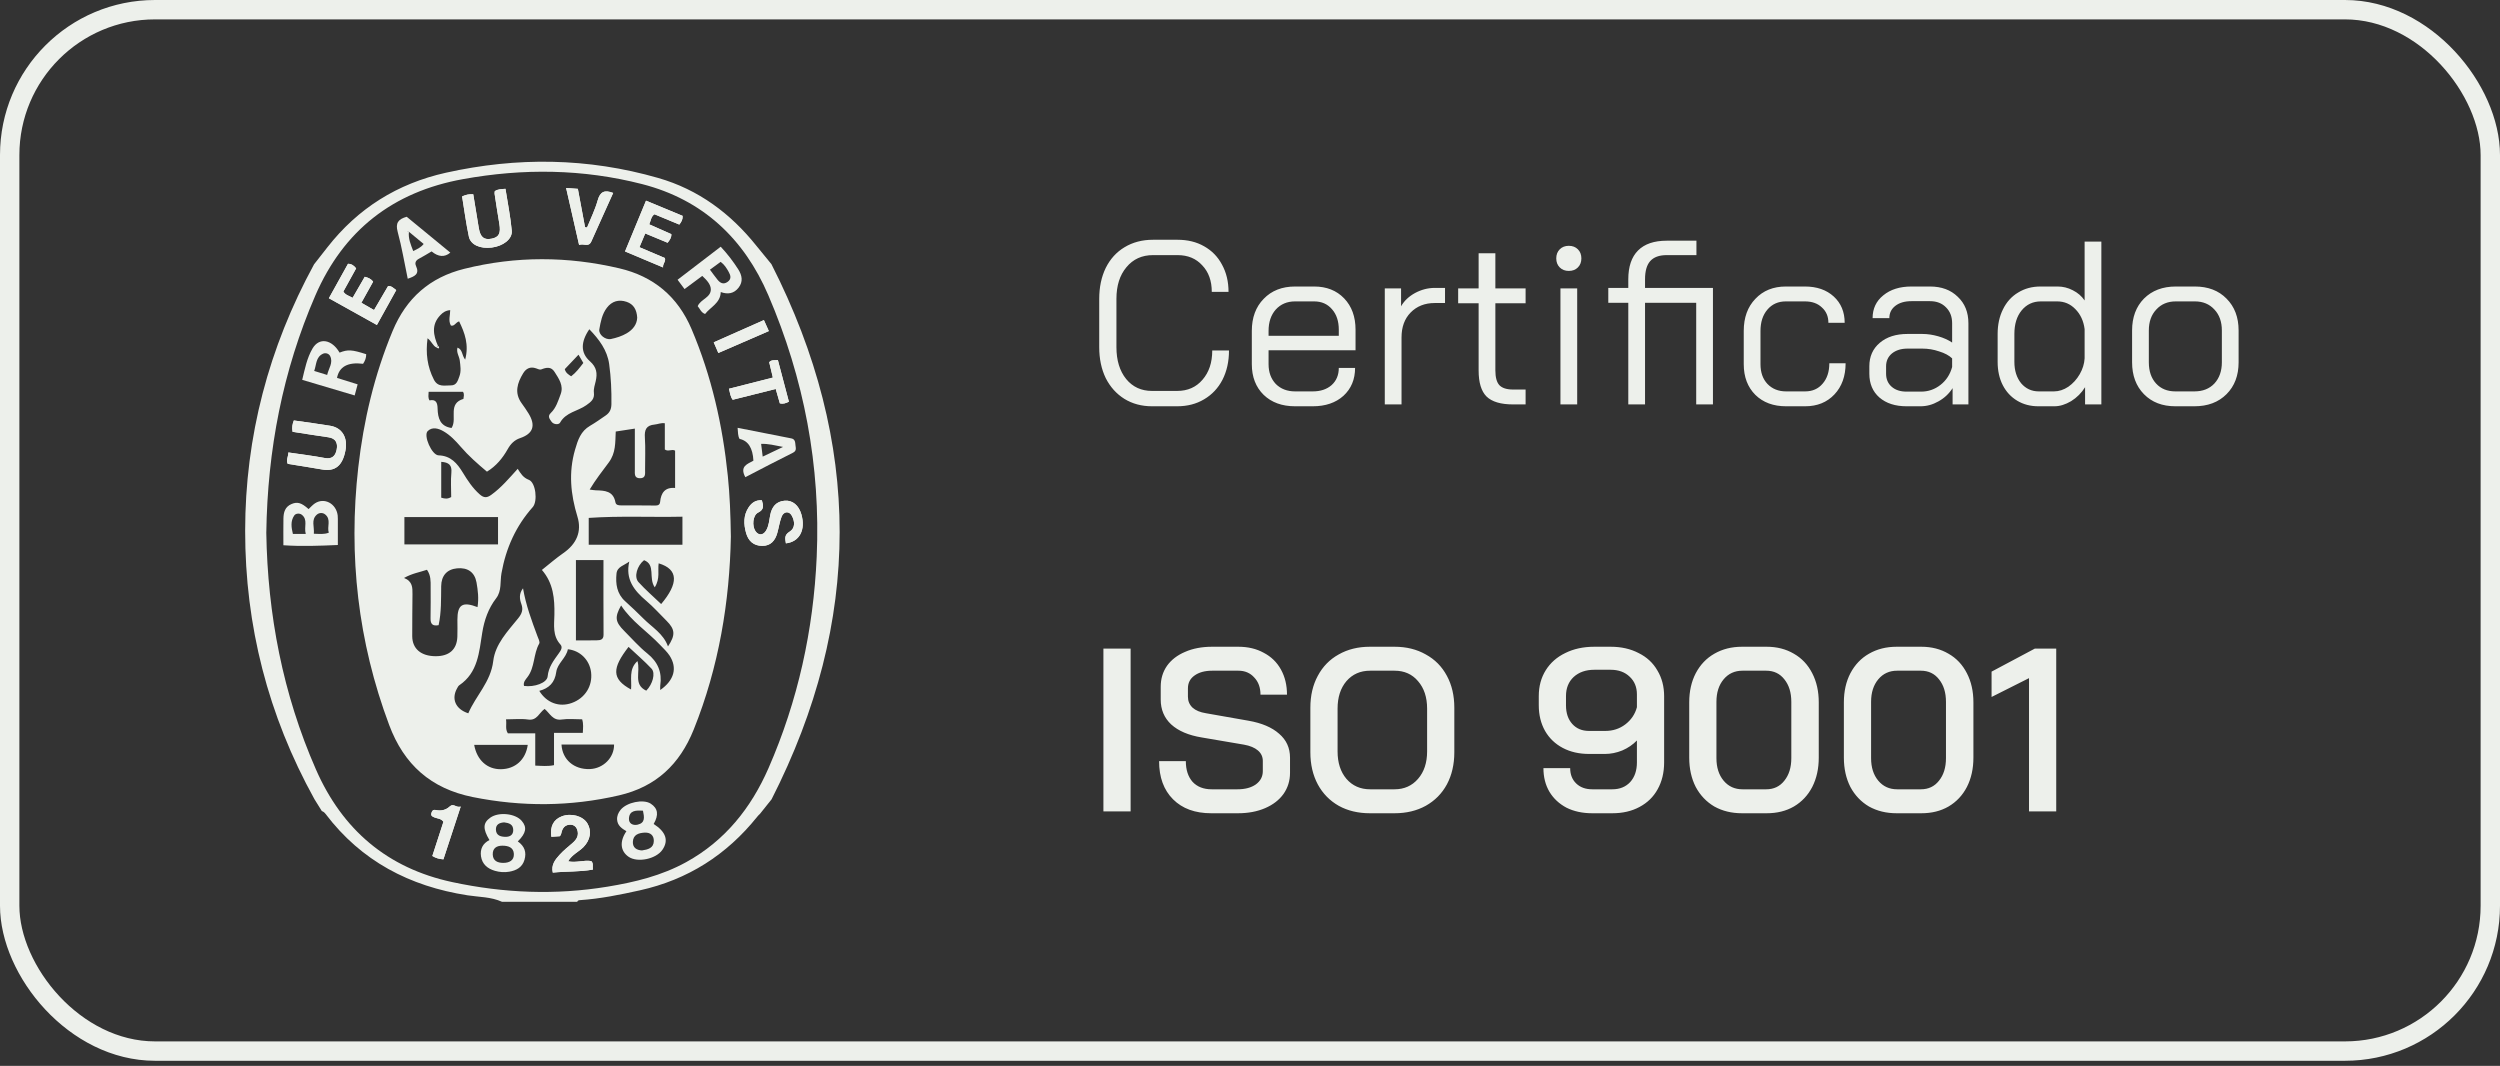
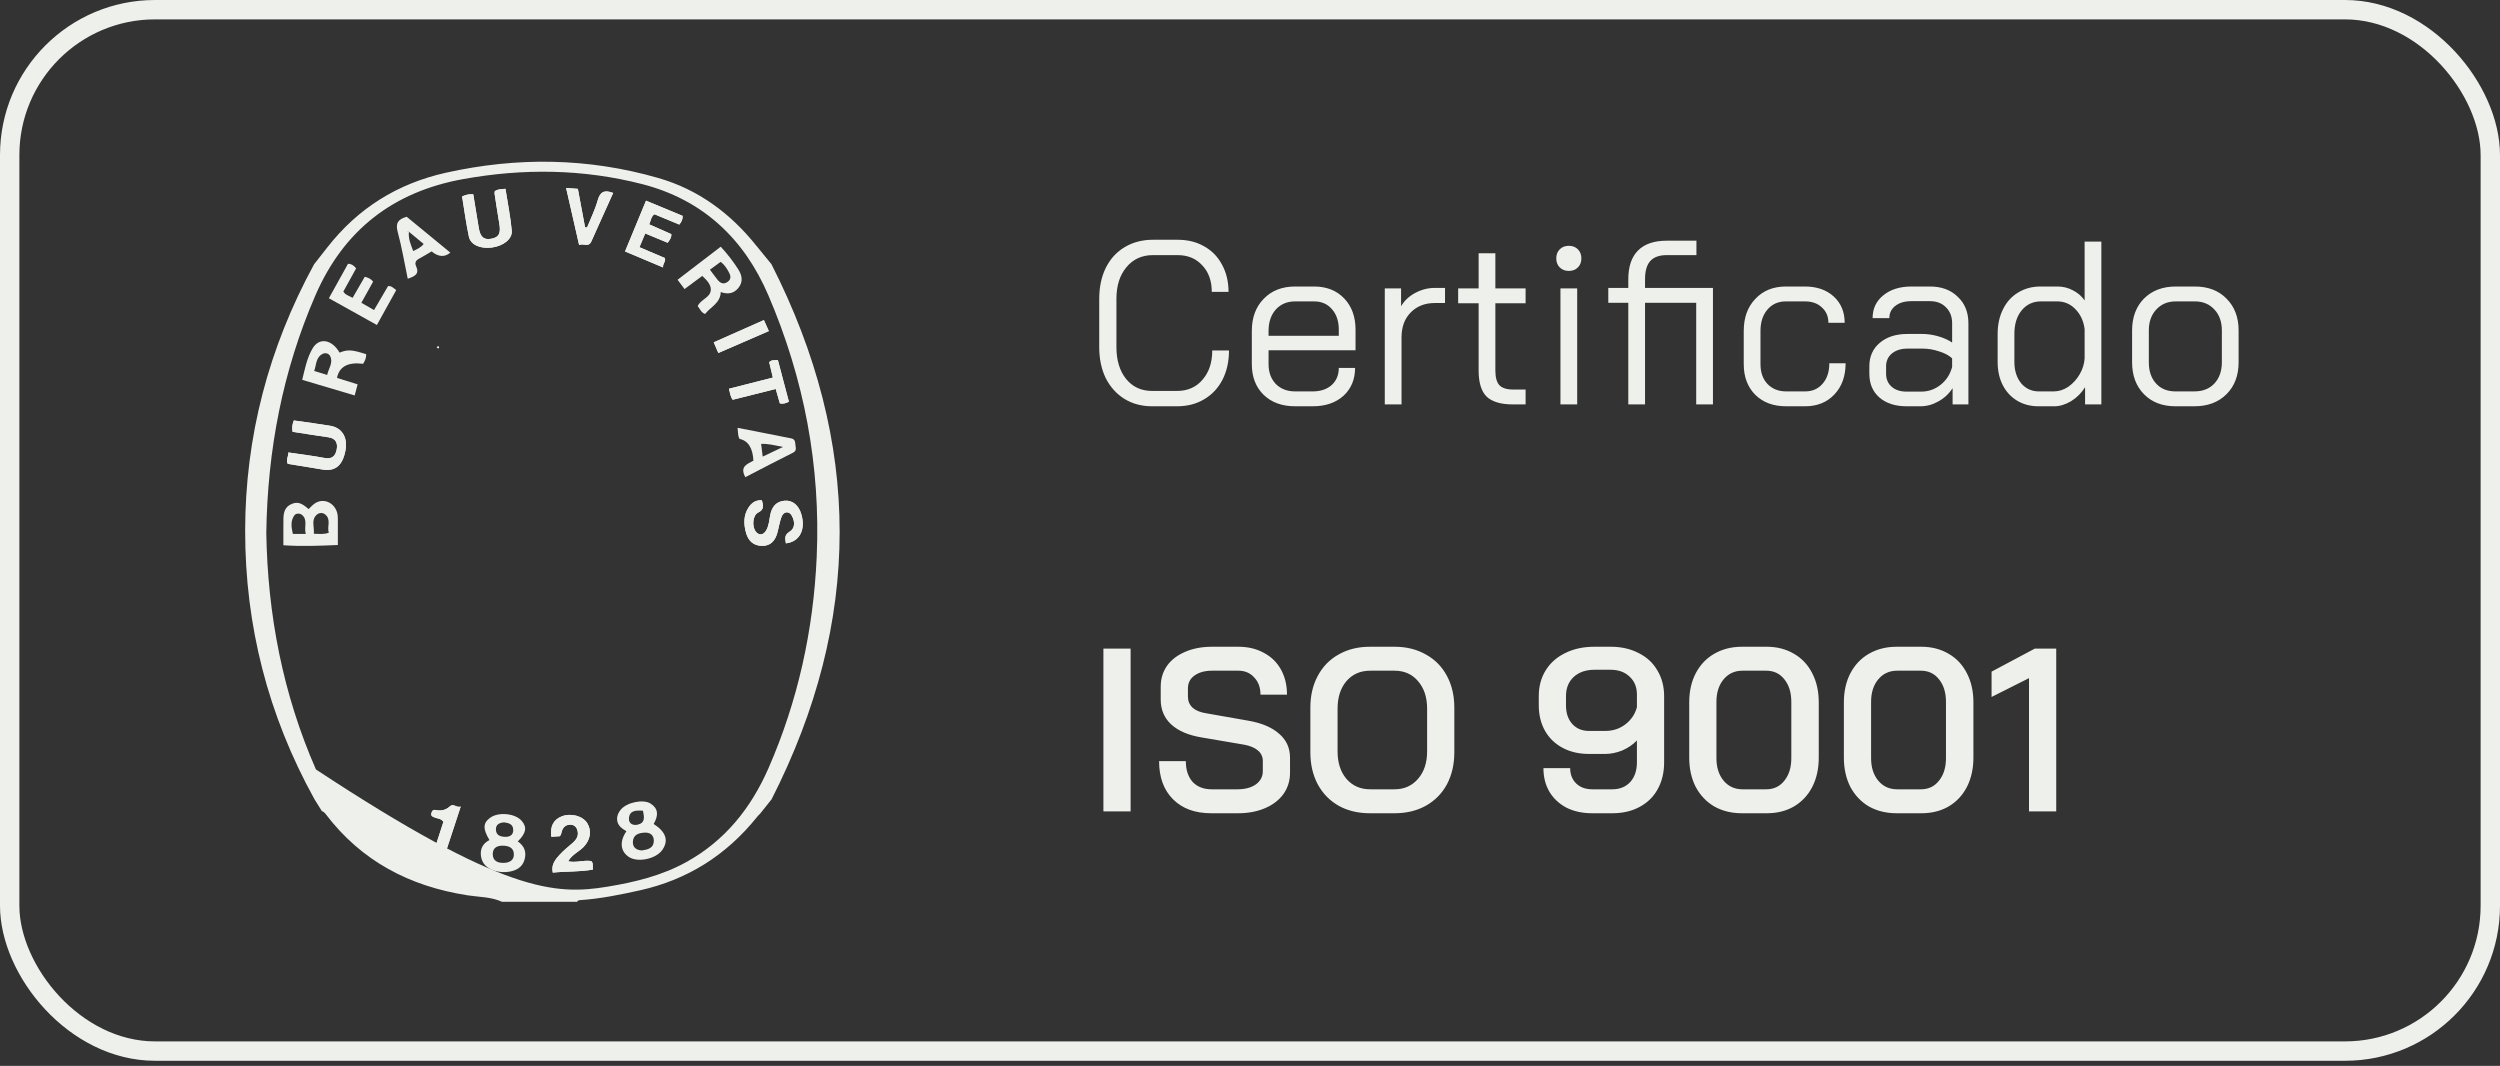
<svg xmlns="http://www.w3.org/2000/svg" width="129" height="55" viewBox="0 0 129 55" fill="none">
  <rect x="0" y="0" width="129" height="55" fill="#333333" stroke="none" />
  <rect x="0.5" y="0.5" width="128" height="53.736" rx="7.5" stroke="#EDF0EB" />
  <g clip-path="url(#clip0_866_1860)">
-     <path d="M13.741 27.495C13.809 31.704 14.592 35.806 16.303 39.705C17.666 42.811 19.984 44.798 23.34 45.517C25.994 46.086 28.659 46.194 31.342 45.753C32.76 45.52 34.143 45.185 35.415 44.482C37.412 43.379 38.756 41.691 39.654 39.639C41.174 36.164 41.975 32.504 42.142 28.729C42.349 24.049 41.492 19.535 39.644 15.23C38.389 12.307 36.26 10.304 33.136 9.5C30.083 8.716 27.001 8.681 23.896 9.242C20.279 9.896 17.729 11.884 16.272 15.247C14.585 19.137 13.803 23.221 13.741 27.495ZM39.217 41.993C39.167 42.036 39.119 42.086 39.07 42.147C37.495 44.111 35.49 45.392 33.019 45.941C31.996 46.168 30.974 46.377 29.927 46.447C29.863 46.452 29.808 46.464 29.786 46.533H25.904C25.339 46.275 24.717 46.29 24.124 46.198C21.137 45.733 18.643 44.433 16.798 41.997C16.738 41.918 16.677 41.876 16.607 41.852L16.223 41.234C13.827 36.905 12.649 32.273 12.65 27.393C12.652 22.539 13.86 17.943 16.205 13.64C16.205 13.64 16.781 12.905 16.89 12.765C18.463 10.75 20.505 9.472 23.006 8.913C26.682 8.094 30.334 8.139 33.96 9.182C36.042 9.78 37.699 11.015 39.036 12.69C39.144 12.826 39.806 13.631 39.806 13.631C44.503 22.862 44.493 32.05 39.813 41.245L39.217 41.992V41.993Z" fill="#EDF0EB" />
+     <path d="M13.741 27.495C13.809 31.704 14.592 35.806 16.303 39.705C25.994 46.086 28.659 46.194 31.342 45.753C32.76 45.52 34.143 45.185 35.415 44.482C37.412 43.379 38.756 41.691 39.654 39.639C41.174 36.164 41.975 32.504 42.142 28.729C42.349 24.049 41.492 19.535 39.644 15.23C38.389 12.307 36.26 10.304 33.136 9.5C30.083 8.716 27.001 8.681 23.896 9.242C20.279 9.896 17.729 11.884 16.272 15.247C14.585 19.137 13.803 23.221 13.741 27.495ZM39.217 41.993C39.167 42.036 39.119 42.086 39.07 42.147C37.495 44.111 35.49 45.392 33.019 45.941C31.996 46.168 30.974 46.377 29.927 46.447C29.863 46.452 29.808 46.464 29.786 46.533H25.904C25.339 46.275 24.717 46.29 24.124 46.198C21.137 45.733 18.643 44.433 16.798 41.997C16.738 41.918 16.677 41.876 16.607 41.852L16.223 41.234C13.827 36.905 12.649 32.273 12.65 27.393C12.652 22.539 13.86 17.943 16.205 13.64C16.205 13.64 16.781 12.905 16.89 12.765C18.463 10.75 20.505 9.472 23.006 8.913C26.682 8.094 30.334 8.139 33.96 9.182C36.042 9.78 37.699 11.015 39.036 12.69C39.144 12.826 39.806 13.631 39.806 13.631C44.503 22.862 44.493 32.05 39.813 41.245L39.217 41.992V41.993Z" fill="#EDF0EB" />
    <path d="M39.312 25.815C38.986 25.791 38.781 25.955 38.634 26.172C38.356 26.584 38.368 27.045 38.498 27.504C38.615 27.917 38.888 28.165 39.331 28.167C39.769 28.169 39.995 27.895 40.106 27.506C40.186 27.226 40.227 26.932 40.329 26.662C40.434 26.386 40.714 26.356 40.851 26.601C41.017 26.893 41.043 27.249 40.747 27.431C40.451 27.613 40.518 27.802 40.551 28.037C41.26 27.955 41.581 27.335 41.349 26.536C41.215 26.078 40.9 25.807 40.498 25.836C40.046 25.868 39.825 26.156 39.743 26.576C39.69 26.846 39.675 27.128 39.532 27.372C39.383 27.628 39.141 27.64 38.982 27.409C38.797 27.14 38.839 26.588 39.118 26.449C39.431 26.293 39.397 26.098 39.312 25.815H39.312ZM33.499 11.576C33.587 11.379 33.591 11.174 33.77 11.056C34.212 11.239 34.635 11.415 35.052 11.588C35.17 11.439 35.236 11.311 35.221 11.138C34.599 10.88 33.981 10.623 33.334 10.355C32.964 11.248 32.61 12.104 32.251 12.975C32.922 13.257 33.542 13.517 34.214 13.8C34.188 13.599 34.368 13.504 34.307 13.314C33.879 13.132 33.444 12.947 32.995 12.756C33.099 12.509 33.193 12.288 33.293 12.046C33.697 12.214 34.074 12.371 34.448 12.526C34.56 12.384 34.649 12.264 34.641 12.082C34.268 11.917 33.892 11.75 33.499 11.576ZM19.447 16.77C19.796 16.14 20.12 15.556 20.445 14.97C20.297 14.858 20.193 14.744 20.025 14.76C19.782 15.175 19.544 15.58 19.3 15.999C19.062 15.863 18.865 15.75 18.646 15.624C18.86 15.242 19.058 14.884 19.252 14.535C19.134 14.377 18.993 14.326 18.822 14.282C18.616 14.637 18.411 14.993 18.195 15.368C18.018 15.262 17.829 15.232 17.716 15.044C17.935 14.646 18.156 14.246 18.376 13.848C18.266 13.71 18.155 13.617 17.957 13.612C17.636 14.19 17.311 14.775 16.97 15.389C17.803 15.854 18.603 16.299 19.448 16.77H19.447ZM15.098 22.282C15.735 22.38 16.339 22.479 16.945 22.565C17.326 22.618 17.435 22.866 17.373 23.192C17.313 23.508 17.149 23.708 16.758 23.634C16.146 23.518 15.526 23.444 14.878 23.348C14.879 23.57 14.749 23.733 14.847 23.936C15.436 24.032 16.026 24.119 16.613 24.225C17.285 24.346 17.675 24.038 17.824 23.246C17.952 22.577 17.651 22.073 17.039 21.971C16.421 21.868 15.799 21.789 15.162 21.697C15.086 21.882 15.056 22.057 15.096 22.284L15.098 22.282ZM23.843 10.136C23.957 10.823 24.048 11.522 24.194 12.21C24.284 12.636 24.786 12.848 25.371 12.774C25.96 12.7 26.447 12.336 26.407 11.903C26.341 11.178 26.194 10.46 26.082 9.743C25.852 9.761 25.683 9.758 25.53 9.866C25.526 9.91 25.515 9.956 25.521 9.999C25.601 10.516 25.676 11.032 25.765 11.547C25.849 12.035 25.747 12.241 25.367 12.316C24.973 12.394 24.787 12.242 24.706 11.767C24.607 11.185 24.514 10.601 24.419 10.025C24.2 10.008 24.041 10.049 23.843 10.136ZM28.884 43.149C28.911 43.111 28.939 43.089 28.945 43.063C28.999 42.81 29.079 42.578 29.388 42.554C29.576 42.541 29.72 42.628 29.783 42.81C29.884 43.098 29.761 43.312 29.544 43.497C29.311 43.697 29.069 43.892 28.864 44.119C28.645 44.362 28.431 44.629 28.524 45.026C29.222 44.953 29.898 44.997 30.597 44.868C30.563 44.708 30.639 44.554 30.507 44.431C30.116 44.368 29.728 44.532 29.315 44.443C29.519 44.089 29.868 43.954 30.111 43.704C30.464 43.343 30.543 42.874 30.308 42.485C30.077 42.102 29.464 41.936 28.982 42.126C28.558 42.292 28.376 42.642 28.449 43.178C28.596 43.168 28.746 43.158 28.884 43.149H28.884ZM30.292 11.739C30.257 11.734 30.223 11.728 30.188 11.723C30.065 11.066 29.943 10.409 29.818 9.744C29.616 9.729 29.438 9.716 29.211 9.699C29.438 10.697 29.654 11.645 29.882 12.642C30.114 12.537 30.368 12.787 30.515 12.454C30.884 11.619 31.263 10.789 31.639 9.956C31.2 9.785 30.968 9.883 30.841 10.337C30.707 10.818 30.479 11.273 30.292 11.739V11.739ZM40.706 20.727C40.518 20.017 40.328 19.299 40.137 18.576C39.954 18.598 39.799 18.56 39.69 18.692C39.752 18.952 39.812 19.201 39.879 19.482C39.113 19.677 38.377 19.864 37.614 20.059C37.671 20.281 37.683 20.462 37.807 20.628C38.55 20.442 39.286 20.256 40.026 20.07C40.108 20.357 40.175 20.589 40.239 20.811C40.409 20.857 40.536 20.81 40.705 20.728L40.706 20.727ZM23.773 41.619C23.533 41.694 23.406 41.429 23.211 41.61C23.001 41.805 22.758 41.853 22.487 41.797C22.352 41.769 22.294 41.831 22.261 41.955C22.221 42.104 22.321 42.139 22.422 42.18C22.572 42.242 22.756 42.229 22.882 42.402C22.693 42.985 22.5 43.578 22.309 44.168C22.486 44.276 22.657 44.325 22.88 44.342C23.169 43.463 23.457 42.584 23.773 41.618V41.619ZM39.418 16.516C38.529 16.91 37.691 17.281 36.828 17.664C36.912 17.856 36.982 18.018 37.066 18.214C37.951 17.831 38.803 17.461 39.671 17.084C39.583 16.887 39.516 16.736 39.418 16.517V16.516Z" fill="#EDF0EB" />
-     <path d="M37.713 27.691C37.65 31.026 37.1 34.402 35.796 37.644C35.072 39.445 33.847 40.601 31.937 41.042C29.425 41.622 26.922 41.636 24.395 41.128C22.236 40.693 20.846 39.455 20.081 37.409C18.47 33.106 17.97 28.678 18.486 24.123C18.761 21.695 19.317 19.345 20.257 17.083C20.965 15.382 22.176 14.312 23.965 13.869C26.628 13.208 29.291 13.22 31.955 13.845C33.724 14.259 34.971 15.301 35.684 16.979C36.715 19.405 37.289 21.942 37.556 24.558C37.658 25.554 37.696 26.552 37.713 27.689V27.691ZM22.527 17.935C22.333 17.844 22.273 17.612 22.062 17.454C21.958 18.235 22.05 18.92 22.386 19.584C22.595 19.996 22.946 19.882 23.267 19.886C23.564 19.889 23.624 19.637 23.704 19.422C23.805 19.152 23.757 18.879 23.724 18.602C23.698 18.385 23.537 18.188 23.606 17.937C23.877 18.036 23.823 18.329 24.003 18.557C24.206 17.786 23.984 17.181 23.691 16.582C23.503 16.639 23.453 16.85 23.266 16.798C23.121 16.542 23.231 16.269 23.231 16.003C22.998 16.021 22.851 16.125 22.721 16.262C22.247 16.757 22.36 17.298 22.598 17.848C22.574 17.876 22.55 17.905 22.526 17.934L22.527 17.935ZM27.961 29.409C28.347 29.104 28.692 28.799 29.069 28.539C29.746 28.071 30.033 27.432 29.796 26.66C29.444 25.508 29.332 24.381 29.673 23.203C29.819 22.698 29.967 22.249 30.448 21.97C30.727 21.808 30.989 21.62 31.256 21.437C31.456 21.299 31.544 21.125 31.549 20.86C31.559 20.165 31.528 19.473 31.433 18.788C31.333 18.064 30.911 17.51 30.409 16.989C29.962 17.643 29.948 18.207 30.442 18.643C30.791 18.951 30.83 19.267 30.739 19.666C30.695 19.86 30.622 20.065 30.645 20.255C30.687 20.597 30.498 20.734 30.257 20.906C29.816 21.221 29.2 21.266 28.897 21.812C28.836 21.922 28.565 21.919 28.454 21.753C28.373 21.629 28.234 21.487 28.42 21.31C28.695 21.049 28.801 20.683 28.929 20.342C29.096 19.898 28.837 19.541 28.615 19.19C28.434 18.904 28.189 18.96 27.924 19.063C27.855 19.091 27.747 19.037 27.662 19.007C27.362 18.899 27.141 19.019 26.994 19.263C26.695 19.756 26.529 20.267 26.913 20.803C27.039 20.977 27.163 21.154 27.275 21.338C27.656 21.962 27.507 22.38 26.836 22.607C26.545 22.705 26.348 22.906 26.198 23.175C25.934 23.646 25.596 24.052 25.127 24.338C24.637 23.927 24.177 23.521 23.773 23.053C23.512 22.75 23.235 22.455 22.884 22.254C22.62 22.102 22.306 22.012 22.069 22.244C21.836 22.471 22.282 23.486 22.628 23.496C23.263 23.515 23.591 23.911 23.88 24.383C24.129 24.791 24.385 25.185 24.751 25.508C24.975 25.706 25.131 25.691 25.351 25.533C25.867 25.161 26.271 24.678 26.714 24.191C26.866 24.433 26.995 24.648 27.288 24.759C27.647 24.896 27.754 25.87 27.489 26.167C26.617 27.147 26.106 28.289 25.876 29.579C25.799 30.009 25.896 30.486 25.604 30.867C25.198 31.394 24.987 32.002 24.884 32.645C24.721 33.655 24.666 34.705 23.697 35.361C23.649 35.394 23.621 35.457 23.59 35.51C23.277 36.058 23.5 36.591 24.164 36.807C24.552 35.895 25.323 35.191 25.451 34.11C25.555 33.236 26.196 32.574 26.738 31.904C26.924 31.674 27.012 31.463 26.901 31.164C26.809 30.913 26.772 30.636 26.988 30.356C27.138 31.235 27.435 32.025 27.729 32.818C27.776 32.946 27.873 33.123 27.824 33.209C27.515 33.75 27.608 34.428 27.216 34.94C27.121 35.065 26.988 35.2 27.039 35.394C27.568 35.469 28.228 35.239 28.259 34.9C28.304 34.416 28.573 34.078 28.83 33.717C28.93 33.577 29.054 33.407 28.918 33.257C28.504 32.8 28.596 32.255 28.607 31.721C28.622 30.895 28.556 30.092 27.961 29.408V29.409ZM34.835 25.181V23.253C34.661 23.154 34.488 23.325 34.305 23.194V21.841C34.103 21.81 33.945 21.891 33.782 21.906C33.34 21.945 33.249 22.181 33.276 22.585C33.313 23.137 33.282 23.693 33.286 24.247C33.287 24.451 33.325 24.678 33.022 24.677C32.718 24.677 32.758 24.443 32.758 24.244C32.758 23.543 32.758 22.843 32.758 22.116C32.387 22.172 32.088 22.219 31.772 22.267C31.743 22.839 31.783 23.365 31.41 23.866C31.081 24.308 30.732 24.753 30.427 25.261C30.56 25.278 30.65 25.297 30.741 25.3C31.195 25.313 31.644 25.326 31.755 25.914C31.782 26.06 31.906 26.078 32.044 26.078C32.612 26.075 33.182 26.081 33.75 26.085C33.893 26.086 34.043 26.094 34.062 25.9C34.106 25.432 34.313 25.132 34.836 25.18L34.835 25.181ZM24.64 31.327C24.711 30.872 24.66 30.459 24.588 30.053C24.492 29.521 24.128 29.274 23.585 29.326C23.065 29.375 22.772 29.7 22.765 30.248C22.756 30.917 22.778 31.588 22.632 32.259C22.324 32.318 22.208 32.203 22.216 31.899C22.23 31.361 22.219 30.821 22.221 30.283C22.221 29.992 22.238 29.699 22.032 29.4C21.667 29.526 21.27 29.583 20.848 29.823C21.294 29.996 21.286 30.328 21.284 30.657C21.28 31.381 21.267 32.104 21.271 32.828C21.275 33.477 21.727 33.857 22.475 33.86C23.178 33.864 23.573 33.517 23.6 32.861C23.612 32.57 23.602 32.277 23.602 31.985C23.602 31.2 23.859 31.026 24.64 31.327H24.64ZM35.214 28.11V26.661C33.583 26.696 31.978 26.613 30.378 26.724V28.11H35.214ZM20.867 26.681V28.091H25.698V26.681H20.867ZM31.139 28.9H29.718V33.043C30.094 33.043 30.444 33.05 30.795 33.04C30.977 33.036 31.145 33.015 31.143 32.748C31.134 31.475 31.139 30.202 31.139 28.9ZM30.04 37.117C29.686 37.117 29.328 37.077 28.985 37.127C28.518 37.197 28.372 36.8 28.102 36.58C27.815 36.779 27.712 37.197 27.251 37.128C26.894 37.076 26.522 37.118 26.109 37.118C26.155 37.383 26.055 37.609 26.206 37.84H27.619V39.505C27.962 39.519 28.262 39.551 28.587 39.482V37.817H30.073C30.084 37.566 30.114 37.357 30.039 37.118L30.04 37.117ZM27.827 35.649C28.208 36.272 28.861 36.505 29.505 36.273C30.189 36.027 30.584 35.396 30.5 34.691C30.423 34.054 29.935 33.567 29.302 33.502C29.216 33.953 28.761 34.234 28.703 34.672C28.629 35.226 28.331 35.513 27.827 35.649ZM34.067 35.606C34.795 35.098 34.958 34.462 34.552 33.832C34.419 33.629 34.233 33.46 34.065 33.282C33.409 32.587 32.586 32.064 32.049 31.241C31.709 31.851 31.741 32.087 32.215 32.561C32.607 32.952 32.973 33.375 33.402 33.719C33.951 34.16 34.17 34.691 34.069 35.374C34.061 35.43 34.068 35.488 34.068 35.606H34.067ZM32.471 28.976C32.209 29.177 31.848 29.238 31.812 29.593C31.759 30.127 31.826 30.634 32.261 31.027C32.58 31.315 32.892 31.61 33.196 31.915C33.645 32.368 34.234 32.694 34.468 33.356C34.861 32.766 34.839 32.477 34.392 32.031C34.043 31.684 33.715 31.314 33.341 30.997C32.72 30.47 32.259 29.894 32.471 28.976ZM32.88 16.396C32.857 15.979 32.692 15.696 32.335 15.575C31.933 15.438 31.575 15.538 31.315 15.881C31.067 16.206 30.992 16.606 30.925 16.994C30.877 17.269 31.244 17.553 31.526 17.493C31.81 17.433 32.088 17.345 32.341 17.197C32.664 17.006 32.866 16.734 32.879 16.396H32.88ZM28.973 38.419C29.015 39.197 29.623 39.715 30.438 39.684C31.131 39.657 31.695 39.093 31.686 38.419H28.973ZM27.233 38.436H24.468C24.608 39.225 25.143 39.701 25.849 39.691C26.584 39.682 27.124 39.207 27.232 38.436H27.233ZM33.233 28.905C32.88 29.183 32.698 29.762 32.945 30.035C33.308 30.436 33.722 30.791 34.116 31.169C35.008 30.111 35.023 29.378 33.987 29.068C33.931 29.439 34.074 29.846 33.785 30.306C33.447 29.82 33.849 29.147 33.233 28.905ZM32.892 34.112C33.066 34.648 32.655 35.314 33.346 35.639C33.675 35.312 33.838 34.735 33.618 34.502C33.246 34.107 32.832 33.753 32.433 33.379C31.586 34.474 31.543 35.026 32.562 35.578C32.612 35.087 32.421 34.542 32.892 34.112H32.892ZM23.299 22.083C23.299 22.083 23.319 22.054 23.332 22.027C23.575 21.566 23.11 20.822 23.913 20.583C23.922 20.466 23.975 20.347 23.89 20.218H22.117C22.113 20.381 22.076 20.519 22.162 20.66C22.514 20.585 22.574 20.808 22.58 21.084C22.593 21.578 22.713 21.997 23.298 22.084L23.299 22.083ZM22.767 23.832V25.679C22.95 25.737 23.092 25.759 23.282 25.647C23.282 25.241 23.251 24.811 23.291 24.387C23.327 24.001 23.162 23.857 22.767 23.831V23.832ZM29.143 19.047C29.188 19.239 29.329 19.324 29.471 19.417C29.722 19.228 29.904 18.983 30.1 18.729C30.022 18.595 29.947 18.466 29.851 18.302C29.601 18.566 29.372 18.806 29.143 19.047Z" fill="#EDF0EB" />
    <path d="M17.432 28.122C16.48 28.163 15.579 28.2 14.623 28.135C14.623 27.671 14.617 27.215 14.625 26.759C14.63 26.437 14.707 26.147 15.046 26.006C15.348 25.88 15.556 25.941 15.923 26.269C16.028 26.172 16.125 26.058 16.245 25.977C16.73 25.652 17.347 25.979 17.425 26.597C17.432 26.658 17.433 26.72 17.433 26.781C17.433 27.211 17.433 27.642 17.433 28.122H17.432ZM16.194 27.541C16.48 27.547 16.706 27.585 16.966 27.487C16.862 27.176 17.105 26.809 16.779 26.545C16.651 26.441 16.468 26.45 16.347 26.557C16.042 26.828 16.229 27.181 16.194 27.541ZM15.777 27.55C15.673 27.186 15.904 26.819 15.57 26.559C15.459 26.473 15.264 26.485 15.185 26.597C14.979 26.893 15.035 27.223 15.113 27.55H15.777H15.777Z" fill="#EDF0EB" />
    <path d="M26.718 43.417C27.076 43.666 27.174 43.983 27.064 44.364C26.952 44.755 26.645 44.916 26.276 44.98C26.031 45.022 25.781 45.005 25.543 44.936C25.16 44.827 24.878 44.593 24.819 44.183C24.767 43.816 24.907 43.519 25.256 43.348C24.905 42.763 24.918 42.462 25.301 42.19C25.733 41.883 26.595 41.971 26.923 42.359C27.203 42.688 27.152 42.99 26.718 43.417ZM25.922 43.637C25.616 43.637 25.416 43.774 25.426 44.094C25.437 44.422 25.677 44.523 25.963 44.525C26.27 44.527 26.531 44.404 26.516 44.064C26.501 43.725 26.224 43.637 25.922 43.637ZM26.013 42.435C25.77 42.45 25.579 42.542 25.589 42.814C25.601 43.118 25.843 43.178 26.084 43.181C26.302 43.184 26.484 43.09 26.483 42.833C26.482 42.527 26.257 42.466 26.013 42.434V42.435Z" fill="#EDF0EB" />
    <path d="M17.391 19.5C17.752 19.613 18.086 19.718 18.454 19.833C18.403 20.027 18.357 20.197 18.301 20.405C17.391 20.134 16.514 19.874 15.594 19.6C15.732 19.031 15.84 18.473 16.126 17.983C16.469 17.397 17.122 17.507 17.522 18.195C17.95 18.027 18.152 18.039 18.896 18.277C18.901 18.46 18.835 18.623 18.735 18.772C17.952 18.674 17.503 18.917 17.39 19.5H17.391ZM16.881 19.347C16.956 19.007 17.206 18.718 17.034 18.372C16.968 18.241 16.796 18.192 16.667 18.252C16.289 18.426 16.333 18.815 16.212 19.141C16.454 19.216 16.655 19.278 16.881 19.347Z" fill="#EDF0EB" />
    <path d="M33.73 42.517C34.366 42.927 34.51 43.369 34.182 43.848C33.854 44.327 32.897 44.527 32.438 44.212C32.011 43.92 31.958 43.425 32.323 42.891C32.094 42.756 31.864 42.604 31.843 42.299C31.83 42.104 31.902 41.938 32.02 41.791C32.335 41.397 33.197 41.221 33.578 41.469C33.95 41.712 34.003 42.044 33.729 42.517H33.73ZM33.128 43.882C33.428 43.836 33.731 43.768 33.737 43.393C33.742 43.107 33.56 42.947 33.262 42.963C32.951 42.98 32.669 43.071 32.656 43.442C32.646 43.738 32.845 43.869 33.129 43.883L33.128 43.882ZM33.177 41.832C32.809 41.81 32.476 41.813 32.454 42.237C32.44 42.498 32.663 42.609 32.905 42.552C33.303 42.458 33.245 42.162 33.177 41.832Z" fill="#EDF0EB" />
    <path d="M35.322 14.916C35.195 14.746 35.089 14.603 34.963 14.435C35.711 13.863 36.438 13.305 37.189 12.73C37.541 13.108 37.836 13.493 38.096 13.902C38.289 14.207 38.356 14.531 38.11 14.845C37.873 15.148 37.562 15.203 37.191 15.07C37.173 15.641 36.668 15.834 36.382 16.202C36.168 16.123 36.119 15.928 36.001 15.799C36.149 15.436 36.692 15.359 36.678 14.918C36.669 14.667 36.467 14.451 36.237 14.237C35.938 14.459 35.639 14.682 35.322 14.916H35.322ZM36.633 13.916C36.786 14.119 36.899 14.281 37.025 14.435C37.164 14.604 37.325 14.696 37.541 14.547C37.764 14.39 37.696 14.199 37.595 14.021C37.492 13.838 37.381 13.654 37.185 13.512C37.013 13.638 36.844 13.762 36.633 13.916Z" fill="#EDF0EB" />
    <path d="M39.313 25.815C39.398 26.099 39.432 26.293 39.12 26.449C38.84 26.589 38.798 27.14 38.984 27.41C39.143 27.64 39.384 27.628 39.534 27.372C39.676 27.128 39.692 26.847 39.744 26.577C39.827 26.156 40.048 25.869 40.5 25.836C40.902 25.808 41.217 26.078 41.35 26.536C41.583 27.335 41.261 27.956 40.552 28.037C40.519 27.802 40.452 27.614 40.748 27.432C41.044 27.25 41.018 26.893 40.853 26.602C40.715 26.358 40.436 26.386 40.33 26.663C40.228 26.933 40.187 27.226 40.108 27.506C39.997 27.896 39.769 28.169 39.332 28.167C38.889 28.166 38.617 27.918 38.499 27.505C38.368 27.046 38.357 26.586 38.635 26.173C38.781 25.956 38.987 25.792 39.314 25.815H39.313Z" fill="#EDF0EB" />
    <path d="M33.501 11.576C33.893 11.75 34.269 11.917 34.642 12.082C34.651 12.264 34.561 12.384 34.449 12.526C34.075 12.371 33.699 12.214 33.295 12.046C33.193 12.288 33.099 12.508 32.996 12.756C33.445 12.947 33.881 13.132 34.309 13.315C34.37 13.503 34.189 13.599 34.215 13.8C33.543 13.518 32.924 13.257 32.252 12.975C32.612 12.104 32.966 11.248 33.335 10.355C33.982 10.623 34.6 10.88 35.223 11.138C35.237 11.311 35.171 11.439 35.053 11.588C34.636 11.414 34.213 11.239 33.772 11.056C33.592 11.173 33.589 11.379 33.501 11.576Z" fill="#EDF0EB" />
-     <path d="M19.449 16.77C18.604 16.299 17.804 15.853 16.971 15.389C17.312 14.775 17.636 14.191 17.957 13.612C18.156 13.616 18.267 13.71 18.377 13.848C18.157 14.246 17.936 14.646 17.717 15.044C17.83 15.232 18.019 15.262 18.195 15.368C18.412 14.993 18.618 14.637 18.822 14.282C18.992 14.327 19.134 14.377 19.253 14.536C19.059 14.883 18.86 15.242 18.646 15.624C18.866 15.75 19.063 15.863 19.3 15.999C19.545 15.58 19.782 15.174 20.026 14.76C20.193 14.745 20.297 14.859 20.445 14.97C20.121 15.556 19.796 16.141 19.448 16.77H19.449Z" fill="#EDF0EB" />
    <path d="M15.098 22.282C15.058 22.057 15.088 21.881 15.163 21.695C15.802 21.788 16.423 21.866 17.041 21.97C17.653 22.072 17.954 22.575 17.826 23.244C17.676 24.037 17.287 24.344 16.615 24.223C16.028 24.118 15.437 24.03 14.849 23.935C14.751 23.732 14.881 23.568 14.88 23.346C15.528 23.443 16.148 23.517 16.76 23.633C17.151 23.707 17.315 23.507 17.375 23.19C17.436 22.864 17.328 22.618 16.947 22.563C16.341 22.477 15.736 22.378 15.1 22.28L15.098 22.282Z" fill="#EDF0EB" />
    <path d="M23.844 10.136C24.041 10.049 24.201 10.009 24.42 10.025C24.514 10.601 24.607 11.184 24.706 11.768C24.788 12.242 24.973 12.394 25.367 12.316C25.748 12.242 25.849 12.035 25.765 11.547C25.677 11.033 25.601 10.516 25.521 9.999C25.515 9.957 25.527 9.911 25.531 9.866C25.682 9.758 25.852 9.761 26.082 9.743C26.195 10.46 26.341 11.179 26.408 11.903C26.448 12.337 25.96 12.7 25.372 12.774C24.786 12.847 24.285 12.636 24.194 12.21C24.047 11.523 23.956 10.824 23.844 10.136Z" fill="#EDF0EB" />
    <path d="M38.46 24.624C38.149 24.054 38.579 23.941 38.876 23.771C38.844 23.118 38.606 22.743 38.162 22.648C38.069 22.492 38.085 22.31 38.06 22.075C39.002 22.261 39.917 22.44 40.832 22.621C41.036 22.661 41.031 22.83 41.047 22.98C41.063 23.125 41.114 23.263 40.911 23.364C40.088 23.771 39.276 24.201 38.46 24.623V24.624ZM39.355 23.561C39.716 23.389 40.014 23.247 40.406 23.061C39.964 22.977 39.637 22.89 39.274 22.904C39.3 23.118 39.322 23.295 39.355 23.56V23.561Z" fill="#EDF0EB" />
    <path d="M28.885 43.149C28.746 43.159 28.597 43.169 28.449 43.179C28.376 42.644 28.558 42.293 28.982 42.126C29.464 41.938 30.077 42.104 30.308 42.486C30.544 42.875 30.464 43.343 30.111 43.705C29.868 43.955 29.519 44.09 29.315 44.444C29.73 44.532 30.116 44.368 30.507 44.431C30.639 44.554 30.563 44.708 30.597 44.869C29.899 44.998 29.223 44.954 28.524 45.027C28.431 44.629 28.645 44.363 28.864 44.12C29.07 43.893 29.312 43.699 29.545 43.498C29.761 43.312 29.885 43.099 29.783 42.81C29.719 42.629 29.576 42.541 29.388 42.555C29.08 42.578 28.999 42.811 28.945 43.063C28.939 43.09 28.912 43.111 28.884 43.149H28.885Z" fill="#EDF0EB" />
    <path d="M21.039 14.383C20.864 13.548 20.733 12.745 20.52 11.963C20.396 11.507 20.549 11.307 20.986 11.185C21.724 11.792 22.478 12.411 23.237 13.035C22.945 13.283 22.622 13.263 22.271 12.973C22.061 13.095 21.844 13.232 21.616 13.351C21.449 13.439 21.394 13.569 21.468 13.728C21.662 14.146 21.393 14.262 21.039 14.383ZM21.097 11.957C21.078 11.948 21.059 11.938 21.04 11.928C21.041 11.941 21.043 11.953 21.044 11.964C21.064 11.958 21.083 11.953 21.102 11.946C21.056 12.307 21.196 12.623 21.322 12.954C21.524 12.853 21.706 12.783 21.861 12.589C21.602 12.375 21.349 12.166 21.097 11.957Z" fill="#EDF0EB" />
    <path d="M30.292 11.739C30.479 11.274 30.707 10.819 30.841 10.338C30.968 9.884 31.2 9.786 31.639 9.957C31.264 10.791 30.885 11.62 30.515 12.455C30.368 12.787 30.114 12.538 29.882 12.643C29.655 11.646 29.438 10.698 29.211 9.7C29.438 9.716 29.615 9.729 29.818 9.745C29.942 10.41 30.065 11.068 30.188 11.724C30.223 11.729 30.257 11.735 30.292 11.74V11.739Z" fill="#EDF0EB" />
    <path d="M40.707 20.728C40.537 20.809 40.41 20.857 40.24 20.811C40.176 20.588 40.11 20.355 40.028 20.07C39.287 20.256 38.551 20.441 37.808 20.628C37.685 20.462 37.672 20.28 37.615 20.059C38.379 19.864 39.114 19.677 39.881 19.482C39.813 19.201 39.754 18.951 39.692 18.692C39.8 18.559 39.956 18.596 40.139 18.576C40.33 19.299 40.519 20.016 40.708 20.727L40.707 20.728Z" fill="#EDF0EB" />
    <path d="M23.773 41.619C23.456 42.585 23.169 43.464 22.88 44.343C22.657 44.325 22.485 44.278 22.309 44.169C22.501 43.578 22.692 42.986 22.882 42.403C22.756 42.23 22.572 42.243 22.422 42.181C22.321 42.14 22.221 42.105 22.261 41.956C22.294 41.832 22.352 41.769 22.487 41.798C22.758 41.854 23.002 41.805 23.211 41.611C23.406 41.43 23.533 41.695 23.773 41.62V41.619Z" fill="#EDF0EB" />
    <path d="M39.418 16.517C39.516 16.736 39.583 16.886 39.671 17.083C38.803 17.46 37.951 17.83 37.067 18.214C36.982 18.018 36.911 17.857 36.828 17.664C37.692 17.281 38.53 16.909 39.418 16.516V16.517Z" fill="#EDF0EB" />
    <path d="M21.103 11.946C21.084 11.952 21.064 11.958 21.045 11.964C21.044 11.952 21.042 11.94 21.041 11.928C21.059 11.938 21.079 11.948 21.097 11.957L21.103 11.946Z" fill="#EDF0EB" />
    <path d="M22.601 17.849C22.652 17.883 22.684 17.927 22.631 17.978C22.621 17.988 22.564 17.951 22.529 17.934C22.553 17.905 22.577 17.877 22.601 17.848V17.849Z" fill="#EDF0EB" />
  </g>
  <path d="M59.444 20.964C58.908 20.964 58.432 20.836 58.016 20.58C57.608 20.324 57.288 19.968 57.056 19.512C56.832 19.048 56.72 18.516 56.72 17.916V15.42C56.72 14.82 56.832 14.288 57.056 13.824C57.288 13.36 57.612 13.004 58.028 12.756C58.452 12.5 58.94 12.372 59.492 12.372H60.764C61.284 12.372 61.74 12.484 62.132 12.708C62.532 12.932 62.84 13.248 63.056 13.656C63.28 14.064 63.392 14.532 63.392 15.06H62.528C62.528 14.492 62.364 14.036 62.036 13.692C61.716 13.34 61.292 13.164 60.764 13.164H59.492C58.924 13.164 58.468 13.372 58.124 13.788C57.78 14.196 57.608 14.74 57.608 15.42V17.916C57.608 18.596 57.776 19.144 58.112 19.56C58.448 19.968 58.892 20.172 59.444 20.172H60.74C61.284 20.172 61.72 19.98 62.048 19.596C62.384 19.212 62.552 18.708 62.552 18.084H63.416C63.416 18.652 63.304 19.156 63.08 19.596C62.856 20.028 62.54 20.364 62.132 20.604C61.732 20.844 61.268 20.964 60.74 20.964H59.444ZM66.826 20.964C66.154 20.964 65.614 20.768 65.206 20.376C64.798 19.976 64.594 19.448 64.594 18.792V17.076C64.594 16.388 64.798 15.836 65.206 15.42C65.614 14.996 66.154 14.784 66.826 14.784H67.81C68.45 14.784 68.966 14.988 69.358 15.396C69.75 15.804 69.946 16.344 69.946 17.016V18.072H65.458V18.792C65.458 19.208 65.582 19.548 65.83 19.812C66.086 20.068 66.418 20.196 66.826 20.196H67.738C68.138 20.196 68.462 20.088 68.71 19.872C68.958 19.648 69.082 19.352 69.082 18.984H69.922C69.922 19.576 69.722 20.056 69.322 20.424C68.922 20.784 68.394 20.964 67.738 20.964H66.826ZM69.082 17.328V17.016C69.082 16.576 68.966 16.224 68.734 15.96C68.502 15.688 68.194 15.552 67.81 15.552H66.826C66.418 15.552 66.086 15.692 65.83 15.972C65.582 16.252 65.458 16.62 65.458 17.076V17.328H69.082ZM71.455 14.88H72.295V15.804C72.455 15.524 72.695 15.296 73.015 15.12C73.343 14.944 73.683 14.856 74.035 14.856H74.563V15.636H74.035C73.523 15.636 73.107 15.8 72.787 16.128C72.475 16.448 72.319 16.876 72.319 17.412V20.868H71.455V14.88ZM78.073 20.868C77.441 20.868 76.985 20.732 76.705 20.46C76.433 20.188 76.297 19.74 76.297 19.116V15.648H75.241V14.88H76.297V13.068H77.161V14.88H78.721V15.648H77.161V19.116C77.161 19.468 77.229 19.72 77.365 19.872C77.509 20.024 77.745 20.1 78.073 20.1H78.721V20.868H78.073ZM80.951 13.98C80.759 13.98 80.603 13.92 80.483 13.8C80.363 13.68 80.303 13.524 80.303 13.332C80.303 13.14 80.363 12.984 80.483 12.864C80.603 12.744 80.759 12.684 80.951 12.684C81.143 12.684 81.299 12.744 81.419 12.864C81.539 12.984 81.599 13.14 81.599 13.332C81.599 13.524 81.539 13.68 81.419 13.8C81.299 13.92 81.143 13.98 80.951 13.98ZM80.519 14.88H81.383V20.868H80.519V14.88ZM88.388 20.868H87.524V15.624H84.884V20.868H84.02V15.624H82.988V14.856H84.02V14.412C84.02 13.756 84.188 13.26 84.524 12.924C84.86 12.588 85.352 12.42 86 12.42H87.536V13.164H86C85.616 13.164 85.332 13.268 85.148 13.476C84.972 13.676 84.884 13.988 84.884 14.412V14.856H88.388V20.868ZM92.161 20.964C91.505 20.964 90.977 20.768 90.577 20.376C90.177 19.976 89.977 19.448 89.977 18.792V17.076C89.977 16.388 90.177 15.836 90.577 15.42C90.977 14.996 91.501 14.784 92.149 14.784H93.133C93.749 14.784 94.245 14.956 94.621 15.3C94.997 15.644 95.185 16.096 95.185 16.656H94.345C94.345 16.328 94.233 16.064 94.009 15.864C93.793 15.656 93.501 15.552 93.133 15.552H92.149C91.757 15.552 91.441 15.692 91.201 15.972C90.961 16.252 90.841 16.62 90.841 17.076V18.792C90.841 19.216 90.961 19.556 91.201 19.812C91.449 20.068 91.769 20.196 92.161 20.196H93.145C93.521 20.196 93.821 20.064 94.045 19.8C94.277 19.536 94.393 19.184 94.393 18.744H95.233C95.233 19.408 95.041 19.944 94.657 20.352C94.273 20.76 93.769 20.964 93.145 20.964H92.161ZM98.378 20.964C97.794 20.964 97.326 20.812 96.974 20.508C96.63 20.204 96.458 19.796 96.458 19.284V18.9C96.458 18.396 96.638 17.992 96.998 17.688C97.358 17.384 97.834 17.232 98.426 17.232H99.194C99.458 17.232 99.73 17.272 100.01 17.352C100.29 17.432 100.53 17.54 100.73 17.676V16.68C100.73 16.344 100.626 16.072 100.418 15.864C100.21 15.648 99.934 15.54 99.59 15.54H98.63C98.286 15.54 98.01 15.62 97.802 15.78C97.594 15.94 97.49 16.152 97.49 16.416H96.626C96.626 15.928 96.81 15.536 97.178 15.24C97.546 14.936 98.03 14.784 98.63 14.784H99.59C100.182 14.784 100.658 14.96 101.018 15.312C101.386 15.656 101.57 16.112 101.57 16.68V20.868H100.754V20.028C100.57 20.316 100.326 20.544 100.022 20.712C99.726 20.88 99.418 20.964 99.098 20.964H98.378ZM99.122 20.208C99.498 20.208 99.834 20.092 100.13 19.86C100.426 19.628 100.626 19.32 100.73 18.936V18.492C100.57 18.34 100.346 18.22 100.058 18.132C99.778 18.036 99.49 17.988 99.194 17.988H98.426C98.098 17.988 97.83 18.072 97.622 18.24C97.422 18.408 97.322 18.628 97.322 18.9V19.284C97.322 19.564 97.418 19.788 97.61 19.956C97.802 20.124 98.058 20.208 98.378 20.208H99.122ZM105.178 20.964C104.77 20.964 104.406 20.868 104.086 20.676C103.766 20.484 103.518 20.216 103.342 19.872C103.166 19.528 103.078 19.128 103.078 18.672V17.232C103.078 16.752 103.17 16.328 103.354 15.96C103.538 15.584 103.798 15.296 104.134 15.096C104.47 14.888 104.854 14.784 105.286 14.784H106.174C106.446 14.784 106.706 14.848 106.954 14.976C107.21 15.104 107.414 15.28 107.566 15.504V12.468H108.43V20.868H107.59V19.98C107.406 20.276 107.166 20.516 106.87 20.7C106.574 20.876 106.286 20.964 106.006 20.964H105.178ZM105.982 20.196C106.238 20.196 106.486 20.116 106.726 19.956C106.966 19.788 107.162 19.572 107.314 19.308C107.466 19.044 107.55 18.772 107.566 18.492V16.98C107.51 16.556 107.35 16.212 107.086 15.948C106.83 15.684 106.518 15.552 106.15 15.552H105.31C104.902 15.552 104.57 15.708 104.314 16.02C104.066 16.324 103.942 16.728 103.942 17.232V18.672C103.942 19.12 104.058 19.488 104.29 19.776C104.53 20.056 104.834 20.196 105.202 20.196H105.982ZM112.248 20.964C111.576 20.964 111.036 20.756 110.628 20.34C110.22 19.924 110.016 19.376 110.016 18.696V17.052C110.016 16.372 110.22 15.824 110.628 15.408C111.044 14.992 111.592 14.784 112.272 14.784H113.256C113.936 14.784 114.48 14.992 114.888 15.408C115.304 15.824 115.512 16.372 115.512 17.052V18.696C115.512 19.376 115.304 19.924 114.888 20.34C114.472 20.756 113.92 20.964 113.232 20.964H112.248ZM113.232 20.196C113.664 20.196 114.008 20.06 114.264 19.788C114.52 19.508 114.648 19.144 114.648 18.696V17.052C114.648 16.604 114.52 16.244 114.264 15.972C114.008 15.692 113.672 15.552 113.256 15.552H112.272C111.856 15.552 111.52 15.692 111.264 15.972C111.008 16.244 110.88 16.604 110.88 17.052V18.696C110.88 19.152 111.004 19.516 111.252 19.788C111.5 20.06 111.832 20.196 112.248 20.196H113.232Z" fill="#EDF0EB" />
  <path d="M56.936 33.468H58.34V41.868H56.936V33.468ZM62.497 41.964C61.665 41.964 61.009 41.724 60.529 41.244C60.049 40.764 59.809 40.108 59.809 39.276H61.189C61.189 39.724 61.305 40.08 61.537 40.344C61.777 40.6 62.105 40.728 62.521 40.728H63.853C64.245 40.728 64.561 40.644 64.801 40.476C65.041 40.3 65.161 40.072 65.161 39.792V39.264C65.161 39.048 65.077 38.868 64.909 38.724C64.741 38.58 64.501 38.48 64.189 38.424L62.005 38.052C61.325 37.94 60.801 37.716 60.433 37.38C60.073 37.044 59.893 36.616 59.893 36.096V35.436C59.893 35.028 60.001 34.668 60.217 34.356C60.441 34.044 60.753 33.804 61.153 33.636C61.553 33.46 62.017 33.372 62.545 33.372H63.901C64.397 33.372 64.833 33.476 65.209 33.684C65.593 33.884 65.889 34.172 66.097 34.548C66.305 34.924 66.409 35.356 66.409 35.844H65.041C65.041 35.476 64.933 35.18 64.717 34.956C64.509 34.724 64.237 34.608 63.901 34.608H62.545C62.169 34.608 61.865 34.692 61.633 34.86C61.409 35.02 61.297 35.24 61.297 35.52V35.952C61.297 36.176 61.377 36.364 61.537 36.516C61.697 36.66 61.929 36.756 62.233 36.804L64.417 37.188C65.105 37.308 65.633 37.532 66.001 37.86C66.377 38.18 66.565 38.592 66.565 39.096V39.876C66.565 40.284 66.453 40.648 66.229 40.968C66.005 41.28 65.689 41.524 65.281 41.7C64.873 41.876 64.405 41.964 63.877 41.964H62.497ZM70.687 41.964C70.079 41.964 69.543 41.836 69.079 41.58C68.615 41.316 68.255 40.948 67.999 40.476C67.743 39.996 67.615 39.444 67.615 38.82V36.516C67.615 35.892 67.743 35.344 67.999 34.872C68.255 34.392 68.615 34.024 69.079 33.768C69.543 33.504 70.079 33.372 70.687 33.372H71.959C72.567 33.372 73.103 33.504 73.567 33.768C74.039 34.024 74.403 34.392 74.659 34.872C74.915 35.344 75.043 35.892 75.043 36.516V38.82C75.043 39.444 74.915 39.996 74.659 40.476C74.403 40.948 74.039 41.316 73.567 41.58C73.103 41.836 72.567 41.964 71.959 41.964H70.687ZM71.959 40.728C72.455 40.728 72.859 40.548 73.171 40.188C73.483 39.828 73.639 39.356 73.639 38.772V36.564C73.639 35.98 73.483 35.508 73.171 35.148C72.867 34.788 72.463 34.608 71.959 34.608H70.699C70.195 34.608 69.787 34.788 69.475 35.148C69.171 35.508 69.019 35.98 69.019 36.564V38.772C69.019 39.356 69.171 39.828 69.475 40.188C69.787 40.548 70.195 40.728 70.699 40.728H71.959ZM82.161 41.964C81.657 41.964 81.213 41.868 80.829 41.676C80.453 41.476 80.161 41.204 79.953 40.86C79.745 40.508 79.641 40.1 79.641 39.636H81.021C81.021 39.964 81.125 40.228 81.333 40.428C81.541 40.628 81.817 40.728 82.161 40.728H83.193C83.577 40.728 83.885 40.604 84.117 40.356C84.349 40.1 84.465 39.76 84.465 39.336V38.208C84.257 38.424 84.005 38.596 83.709 38.724C83.413 38.844 83.113 38.904 82.809 38.904H82.005C81.485 38.904 81.029 38.8 80.637 38.592C80.245 38.384 79.941 38.092 79.725 37.716C79.509 37.332 79.401 36.892 79.401 36.396V35.916C79.401 35.412 79.521 34.968 79.761 34.584C80.001 34.2 80.337 33.904 80.769 33.696C81.201 33.48 81.701 33.372 82.269 33.372H83.109C83.653 33.372 84.133 33.48 84.549 33.696C84.973 33.904 85.297 34.204 85.521 34.596C85.753 34.98 85.869 35.424 85.869 35.928V39.336C85.869 39.864 85.757 40.328 85.533 40.728C85.317 41.12 85.005 41.424 84.597 41.64C84.197 41.856 83.729 41.964 83.193 41.964H82.161ZM82.833 37.716C83.225 37.716 83.569 37.604 83.865 37.38C84.169 37.148 84.369 36.852 84.465 36.492V35.832C84.465 35.456 84.341 35.152 84.093 34.92C83.845 34.68 83.517 34.56 83.109 34.56H82.269C81.829 34.56 81.473 34.684 81.201 34.932C80.937 35.18 80.805 35.508 80.805 35.916V36.396C80.805 36.796 80.913 37.116 81.129 37.356C81.345 37.596 81.633 37.716 81.993 37.716H82.833ZM89.888 41.964C89.352 41.964 88.876 41.848 88.46 41.616C88.052 41.376 87.732 41.04 87.5 40.608C87.276 40.168 87.164 39.664 87.164 39.096V36.24C87.164 35.672 87.276 35.172 87.5 34.74C87.732 34.3 88.052 33.964 88.46 33.732C88.876 33.492 89.352 33.372 89.888 33.372H91.16C91.688 33.372 92.156 33.492 92.564 33.732C92.972 33.964 93.288 34.3 93.512 34.74C93.736 35.172 93.848 35.672 93.848 36.24V39.096C93.848 39.664 93.736 40.168 93.512 40.608C93.288 41.04 92.972 41.376 92.564 41.616C92.164 41.848 91.696 41.964 91.16 41.964H89.888ZM91.136 40.728C91.528 40.728 91.84 40.58 92.072 40.284C92.312 39.988 92.432 39.6 92.432 39.12V36.216C92.432 35.736 92.312 35.348 92.072 35.052C91.84 34.756 91.528 34.608 91.136 34.608H89.912C89.512 34.608 89.188 34.756 88.94 35.052C88.692 35.348 88.568 35.736 88.568 36.216V39.12C88.568 39.6 88.692 39.988 88.94 40.284C89.188 40.58 89.512 40.728 89.912 40.728H91.136ZM97.868 41.964C97.332 41.964 96.856 41.848 96.44 41.616C96.032 41.376 95.712 41.04 95.48 40.608C95.256 40.168 95.144 39.664 95.144 39.096V36.24C95.144 35.672 95.256 35.172 95.48 34.74C95.712 34.3 96.032 33.964 96.44 33.732C96.856 33.492 97.332 33.372 97.868 33.372H99.14C99.668 33.372 100.136 33.492 100.544 33.732C100.952 33.964 101.268 34.3 101.492 34.74C101.716 35.172 101.828 35.672 101.828 36.24V39.096C101.828 39.664 101.716 40.168 101.492 40.608C101.268 41.04 100.952 41.376 100.544 41.616C100.144 41.848 99.676 41.964 99.14 41.964H97.868ZM99.116 40.728C99.508 40.728 99.82 40.58 100.052 40.284C100.292 39.988 100.412 39.6 100.412 39.12V36.216C100.412 35.736 100.292 35.348 100.052 35.052C99.82 34.756 99.508 34.608 99.116 34.608H97.892C97.492 34.608 97.168 34.756 96.92 35.052C96.672 35.348 96.548 35.736 96.548 36.216V39.12C96.548 39.6 96.672 39.988 96.92 40.284C97.168 40.58 97.492 40.728 97.892 40.728H99.116ZM104.697 34.992L102.765 35.964V34.656L104.997 33.468H106.101V41.868H104.697V34.992Z" fill="#EDF0EB" />
  <defs>
    <clipPath id="clip0_866_1860">
      <rect width="32" height="38.736" fill="white" transform="translate(12 8)" />
    </clipPath>
  </defs>
</svg>